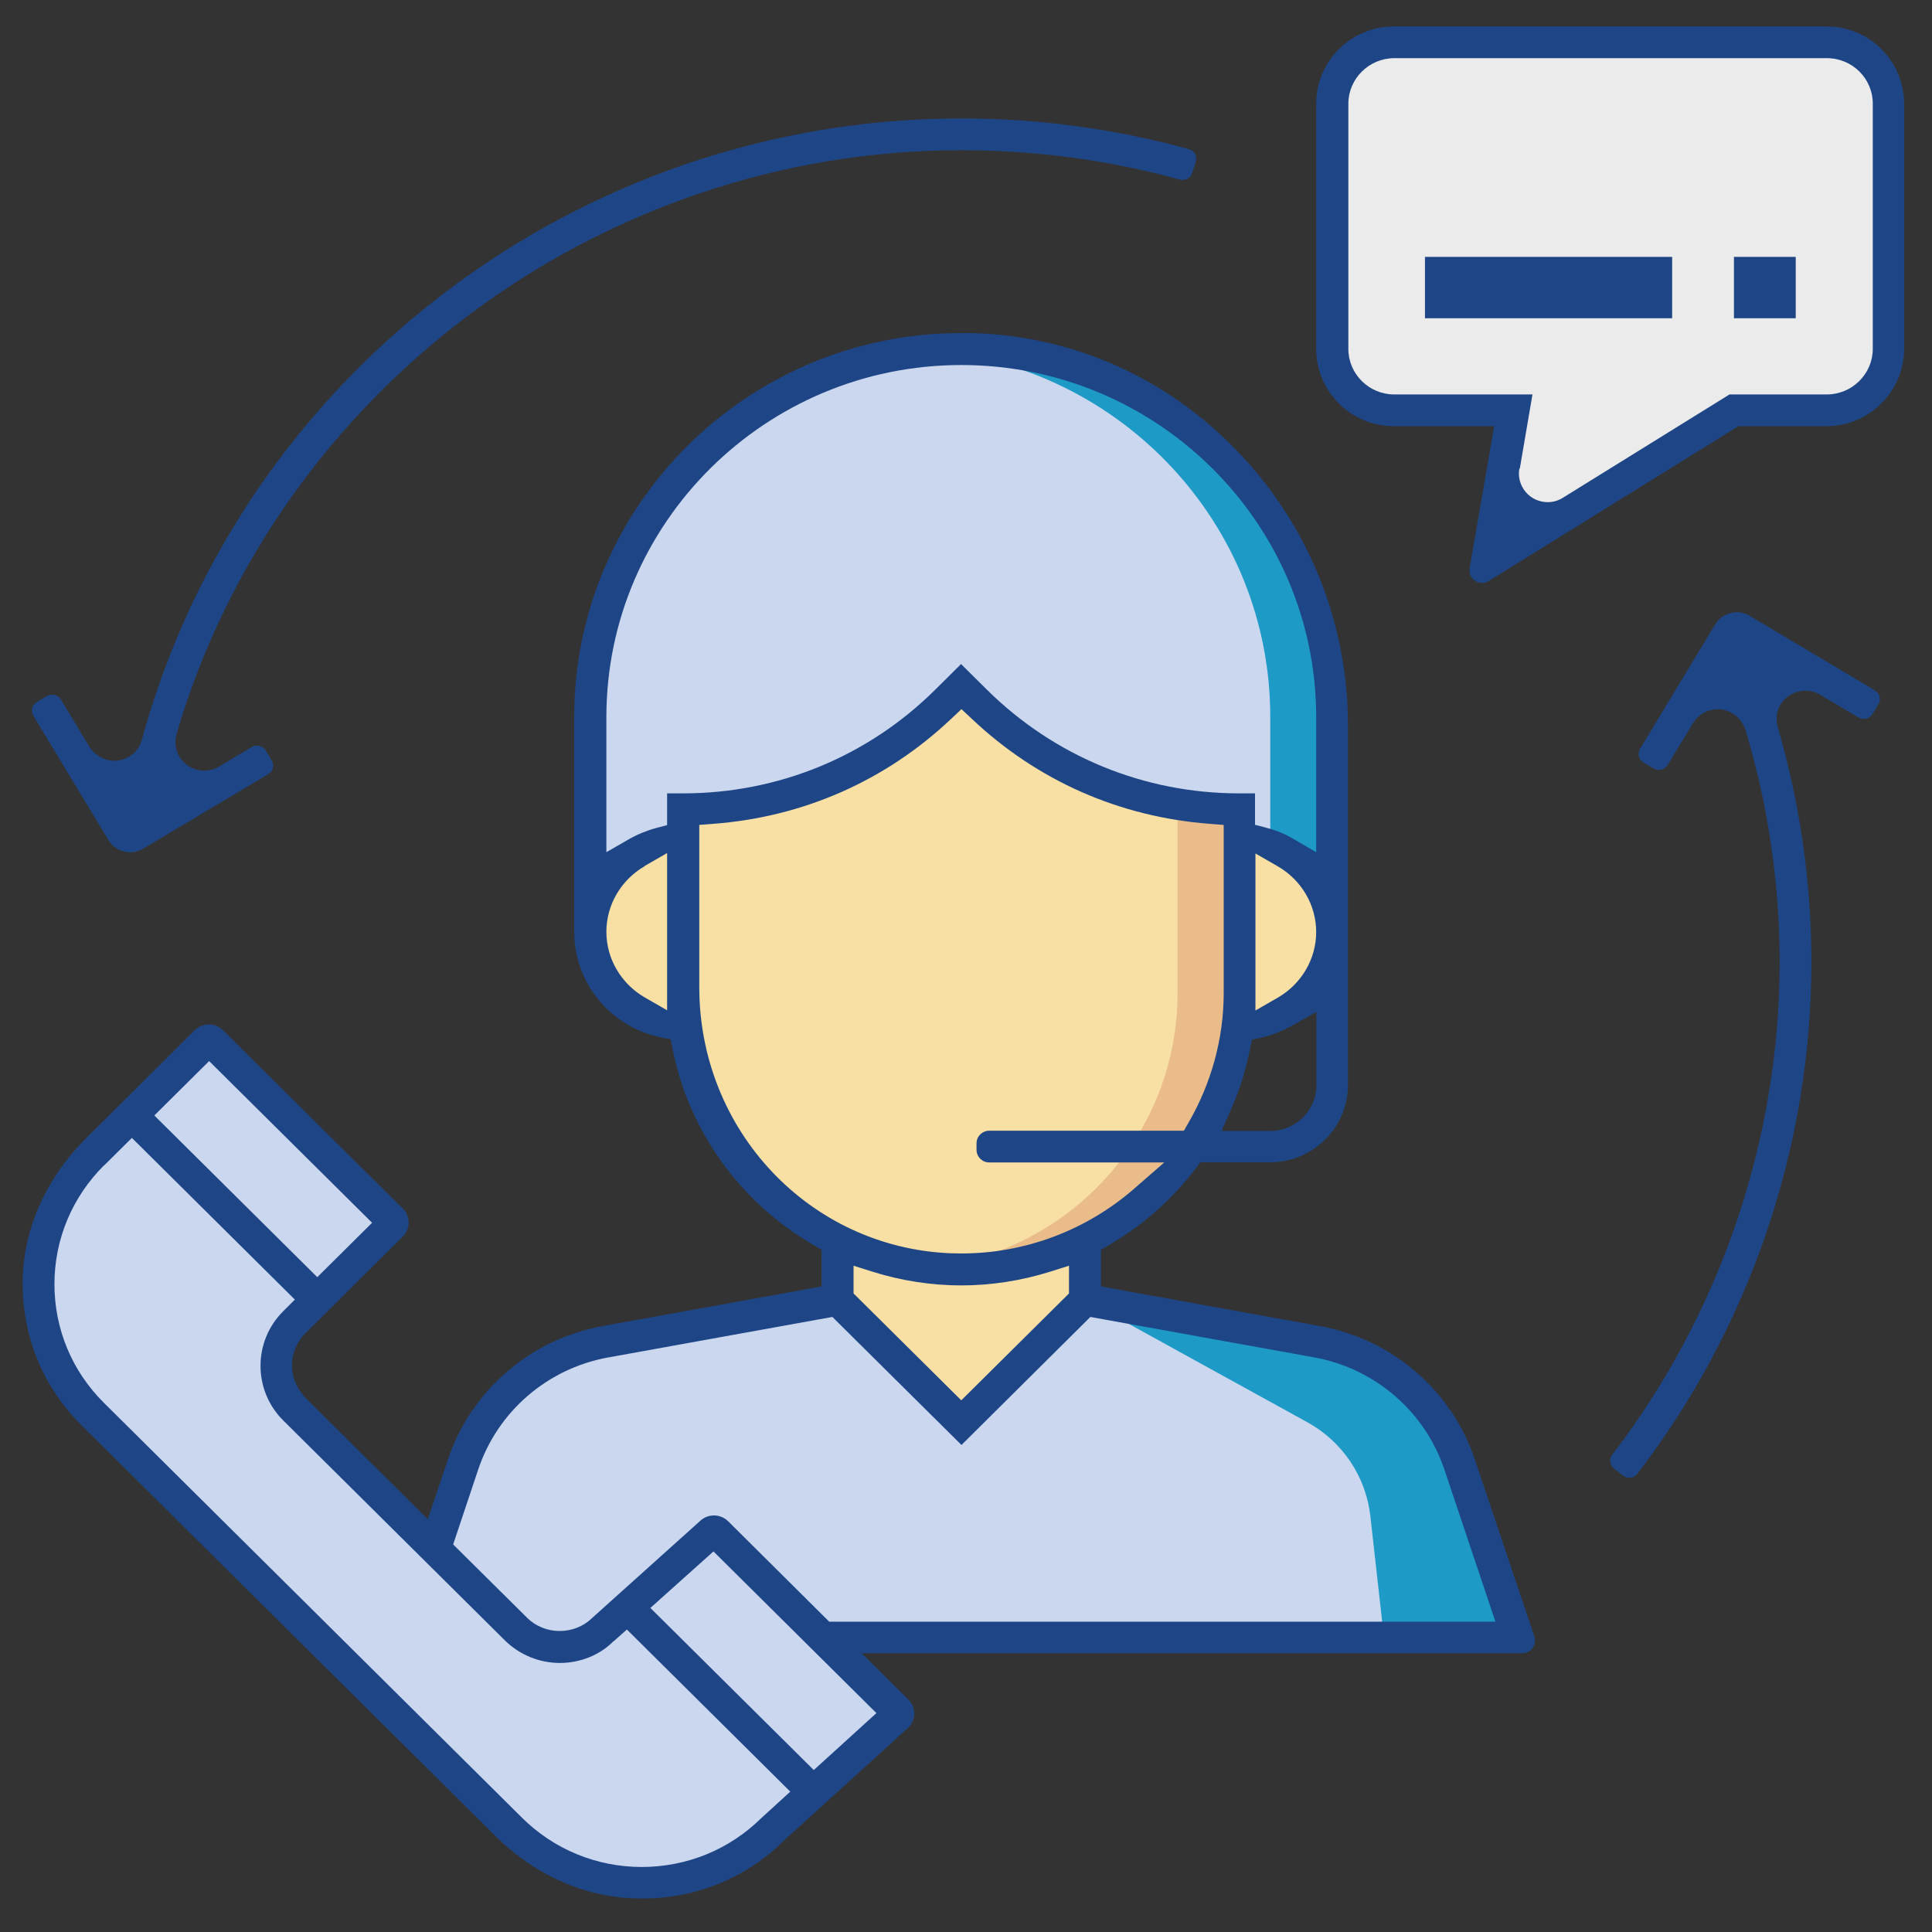
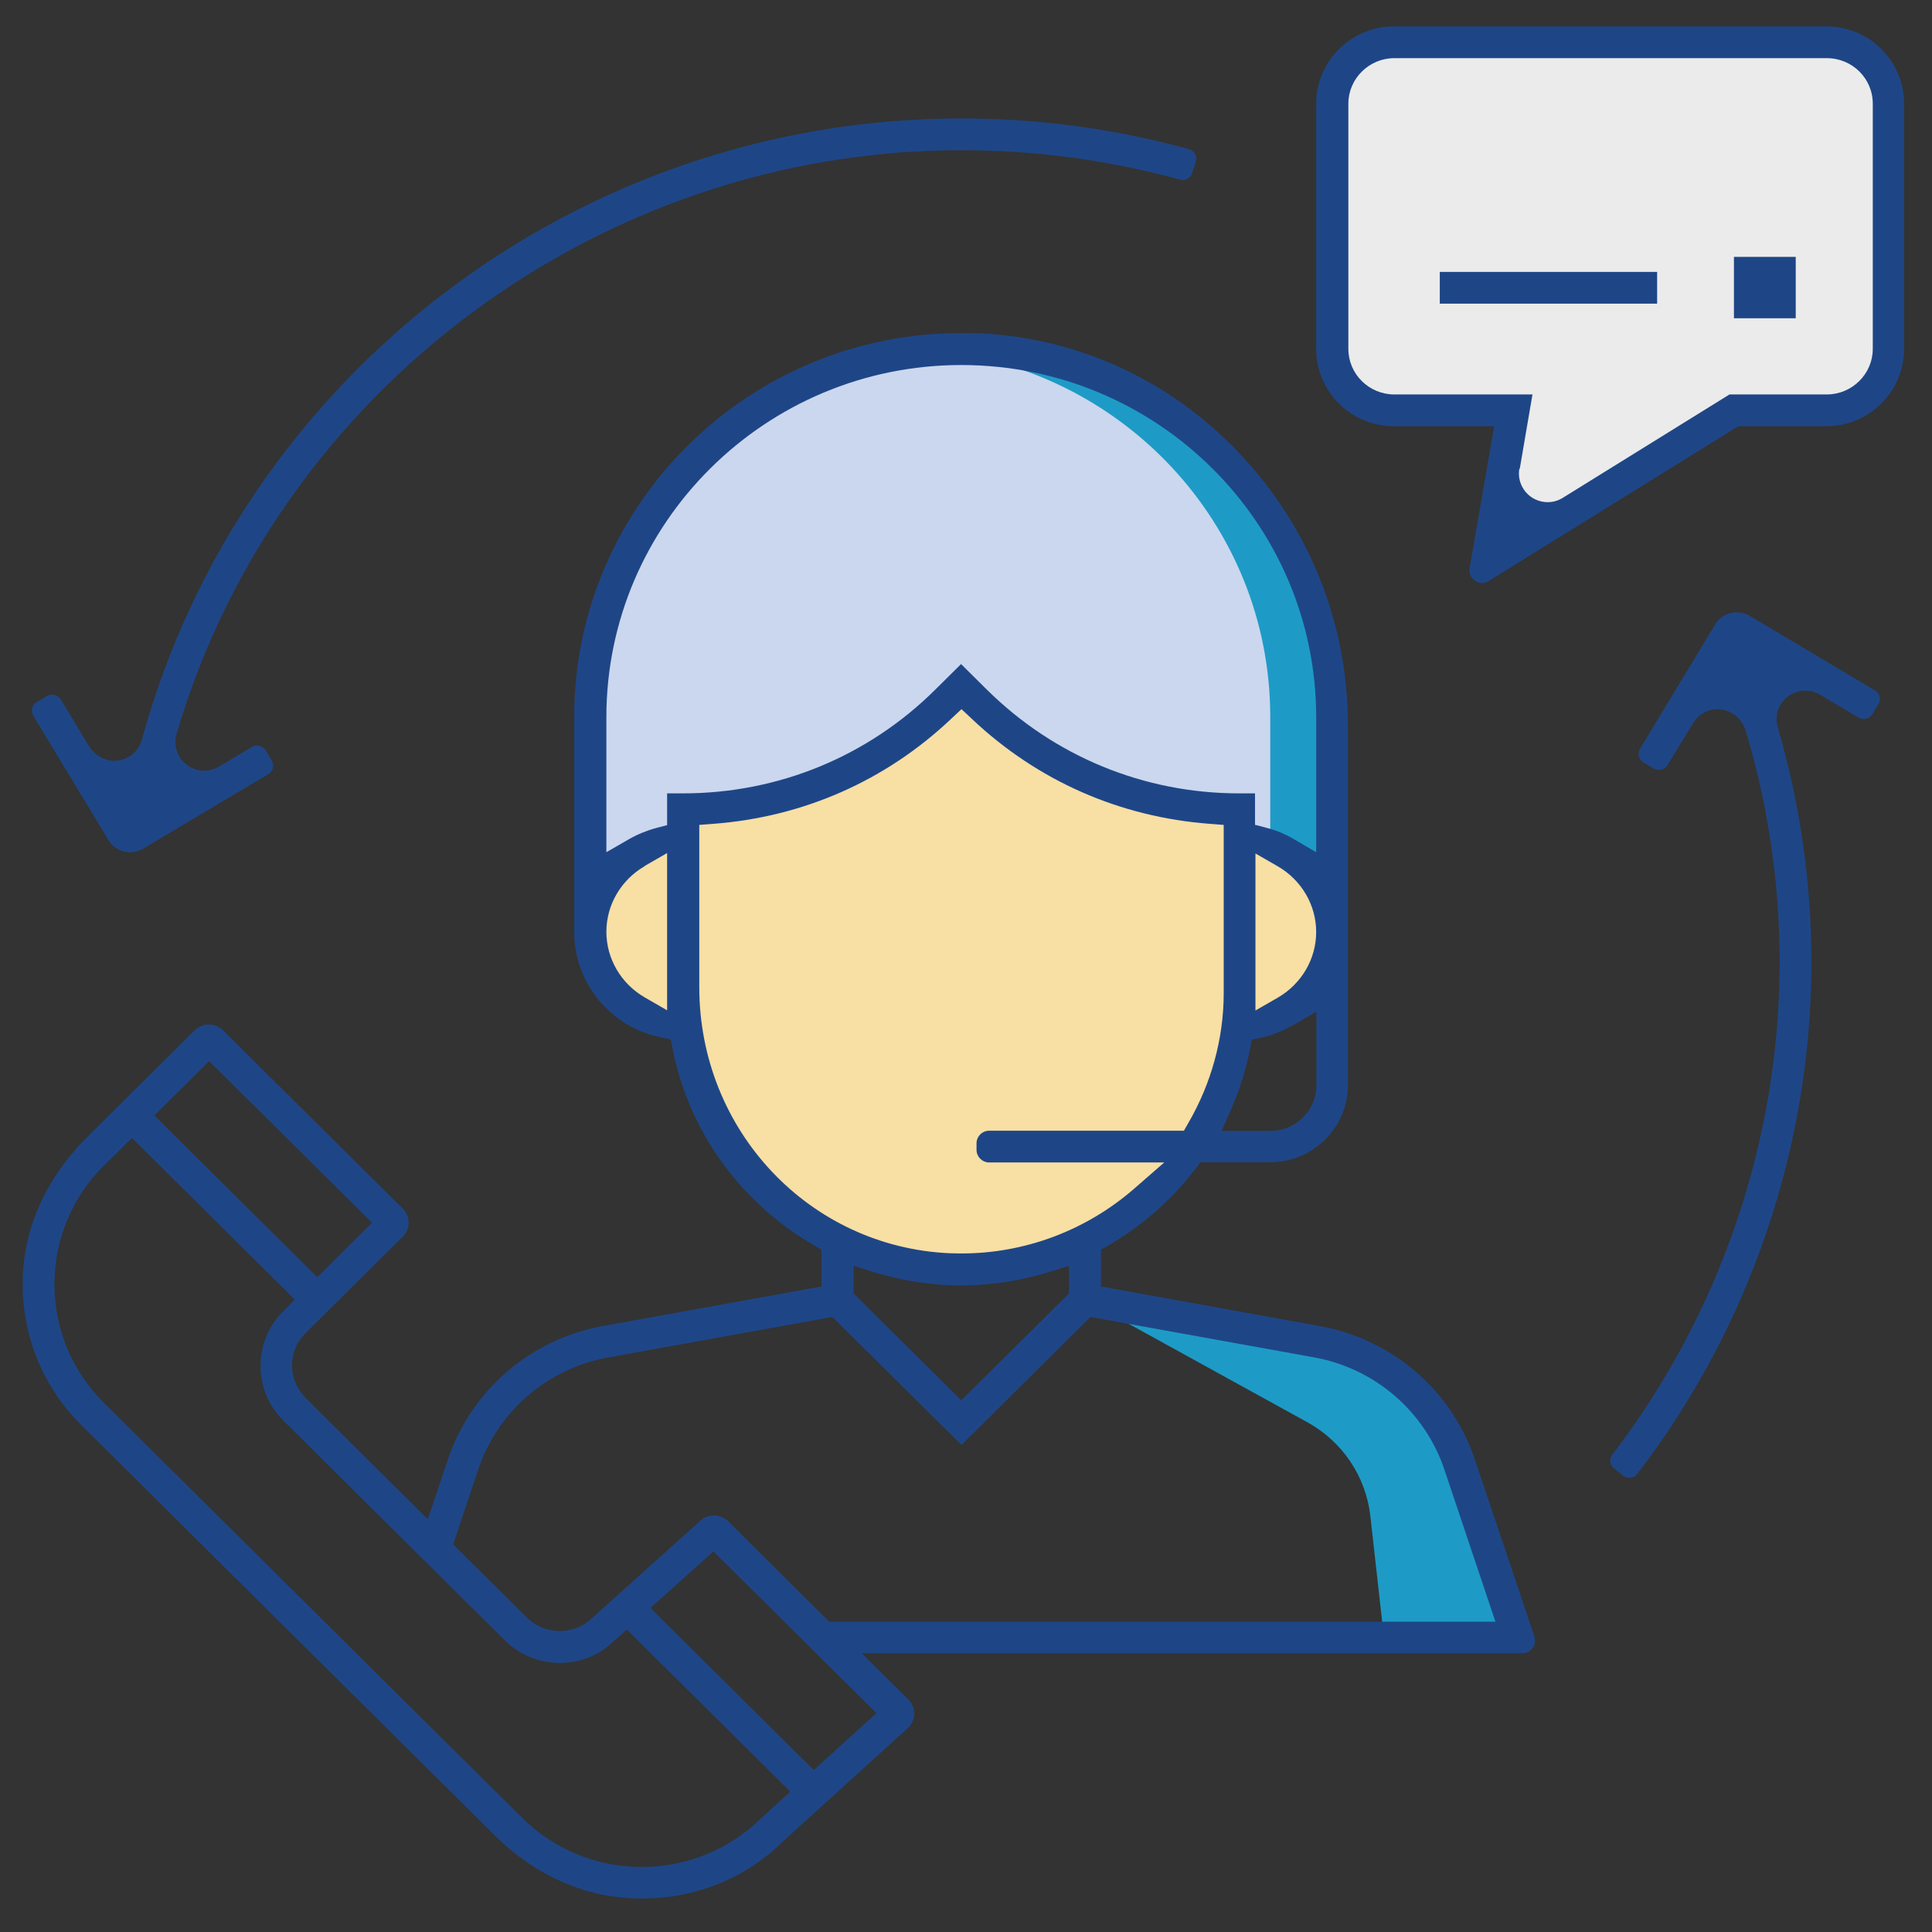
<svg xmlns="http://www.w3.org/2000/svg" width="512" height="512" viewBox="0 0 512 512" fill="none">
  <rect x="0" y="0" width="512" height="512" fill="#333333" stroke="none" />
  <g clip-path="url(#clip0_1597_316)">
    <path d="M156.485 246.931V190.006C156.485 136.108 200.512 92.475 254.745 92.475C308.979 92.475 353.005 136.165 353.005 190.006V246.931H156.485Z" fill="#CBD7EE" />
    <path d="M254.748 92.475C252 92.475 249.252 92.643 246.56 92.867C296.98 97.018 336.631 138.856 336.631 190.006V246.931H353.008V190.006C353.008 136.108 308.982 92.475 254.748 92.475Z" fill="#1D9BC6" />
-     <path d="M221.998 433.914H402.198L386.83 388.149C381.166 371.267 366.64 358.761 349.029 355.564L287.561 344.459H222.054L160.586 355.564C142.919 358.761 128.449 371.211 122.785 388.149L115.606 420.507V433.914H222.054H221.998Z" fill="#CBD7EE" />
-     <path d="M221.995 320.121V344.461L254.748 376.99L287.501 344.461V320.121H221.995Z" fill="#F8DFA4" />
    <path d="M320.252 222.533H328.441C342.013 222.533 353.006 233.47 353.006 246.93C353.006 260.39 342.013 271.327 328.441 271.327H320.252V222.589V222.533Z" fill="#F8DFA4" />
    <path d="M189.238 222.533H181.05C167.478 222.533 156.485 233.47 156.485 246.93C156.485 260.39 167.478 271.327 181.05 271.327H189.238V222.589V222.533Z" fill="#F8DFA4" />
    <path d="M181.055 214.402V263.196C181.055 303.632 214.032 336.33 254.75 336.33C295.467 336.33 328.444 303.576 328.444 263.196V214.402C302.253 214.402 277.071 204.082 258.563 185.631L254.75 181.873L250.936 185.631C232.372 204.026 207.246 214.402 181.055 214.402Z" fill="#F8DFA4" />
-     <path d="M312.067 263.198C312.067 300.83 283.407 331.845 246.56 335.883C249.252 336.164 252 336.388 254.748 336.388C295.465 336.388 328.443 303.635 328.443 263.254V214.46C322.891 214.46 317.451 213.9 312.067 213.002V263.198Z" fill="#E9BC8A" />
    <path d="M369.389 11.209H484.027C493.054 11.209 500.403 18.5 500.403 27.473V92.475C500.403 101.449 493.054 108.74 484.027 108.74H459.461L393.953 149.401L400.965 108.74H369.389C360.36 108.74 353.013 101.449 353.013 92.475V27.473C353.013 18.5 360.36 11.209 369.389 11.209Z" fill="#EBEBEB" />
    <path d="M366.692 433.914H402.194L386.826 388.149C381.162 371.267 366.636 358.761 349.025 355.564L287.557 344.459L346.501 376.932C355.755 382.035 361.981 391.289 363.159 401.779L366.748 433.856L366.692 433.914Z" fill="#1D9BC6" />
-     <path d="M189.244 405.314L159.856 431.675C153.462 438.012 143.087 438.012 136.693 431.675L77.972 373.347C71.579 367.009 71.579 356.69 77.972 350.352L104.556 323.993L55.426 275.199L24.636 305.765C5.455 324.834 5.455 355.68 24.636 374.749L135.347 484.617C154.528 503.686 185.654 503.686 204.835 484.617L238.43 454.051L189.3 405.314H189.244Z" fill="#CBD7EE" />
    <path d="M332.706 218.608L335.679 219.393C338.147 220.01 340.558 221.02 342.858 222.365L348.802 225.843V190.061C348.802 138.575 306.627 96.736 254.749 96.736C202.871 96.736 160.695 138.632 160.695 190.061V225.843L166.64 222.421C168.884 221.132 171.352 220.122 173.819 219.449L176.791 218.664V210.251H180.998C206.236 210.251 230.016 200.492 247.907 182.714L254.693 175.983L261.479 182.714C279.37 200.437 303.15 210.251 328.388 210.251H332.594V218.664L332.706 218.608ZM170.847 229.544C164.565 233.19 160.695 239.807 160.695 246.93C160.695 254.053 164.565 260.671 170.847 264.316L176.791 267.738V226.067L170.847 229.488V229.544ZM332.706 267.794L338.651 264.373C344.933 260.727 348.802 254.109 348.802 246.987C348.802 239.864 344.933 233.246 338.651 229.6L332.706 226.179V267.85V267.794ZM342.858 271.551C339.885 273.234 337.137 274.356 334.333 274.973L331.753 275.533L331.248 278.113C330.126 283.666 328.444 289.05 326.145 294.209L323.733 299.706H336.688C343.362 299.706 348.859 294.266 348.859 287.648V268.13L342.914 271.551H342.858ZM252.057 190.509C234.671 206.942 212.854 216.533 188.962 218.327L185.316 218.608V261.625C185.316 299.538 214.48 330.496 251.721 332.123C252.786 332.123 253.795 332.179 254.805 332.179C271.63 332.179 287.895 326.066 300.626 314.961L308.534 308.063H262.152C260.301 308.063 258.787 306.548 258.787 304.697V303.015C258.787 301.164 260.301 299.65 262.152 299.65H313.75L314.871 297.687C320.984 287.199 324.294 275.253 324.294 263.195V218.608L320.648 218.327C296.756 216.533 274.94 206.942 257.553 190.509L254.805 187.93L252.057 190.509ZM40.899 295.612L84.084 338.46L98.61 324.046L55.425 281.198L40.899 295.612ZM226.202 342.778L254.749 371.101L283.296 342.778V335.432L278.136 337.058C270.565 339.414 262.657 340.647 254.749 340.647C246.841 340.647 238.933 339.414 231.362 337.058L226.202 335.432V342.778ZM161.256 359.716C145.104 362.633 131.868 374.018 126.708 389.497L120.09 409.295L139.72 428.757C141.907 430.943 145.048 432.233 148.301 432.233C151.553 432.233 154.638 431.001 156.826 428.869L185.653 402.958C187.728 401.106 190.925 401.164 192.944 403.125L219.752 429.764H396.306L382.79 389.497C377.63 374.074 364.394 362.633 348.242 359.716L288.96 349.004L254.805 382.935L220.593 349.004L161.312 359.716H161.256ZM172.361 426.121L215.658 469.082L232.259 453.993L189.074 411.144L172.361 426.121ZM27.607 308.792C19.138 317.204 14.427 328.421 14.427 340.311C14.427 352.201 19.082 363.418 27.607 371.83L138.318 481.699C146.786 490.113 158.116 494.768 170.062 494.768C182.007 494.768 193.281 490.168 201.749 481.811L209.433 474.803L166.136 431.842L162.659 434.927H162.602C158.957 438.629 153.741 440.702 148.357 440.702C142.973 440.702 137.701 438.571 133.775 434.702L75.055 376.429C67.034 368.465 67.034 355.454 75.055 347.49L78.139 344.405L34.954 301.557L27.663 308.792H27.607ZM170.062 503.125C168.211 503.125 166.36 503.013 164.565 502.842C152.507 501.668 140.673 495.889 131.307 486.578L21.662 377.775C11.174 367.4 5.678 353.603 6.015 338.909C6.351 325.28 12.352 312.101 22.84 301.613L51.611 273.009C53.686 270.99 56.995 270.99 59.071 273.009L106.742 320.289C108.817 322.308 108.817 325.673 106.742 327.692L80.943 353.323C78.476 355.79 77.186 359.099 77.41 362.633C77.578 365.661 79.036 368.521 81.224 370.709L113.36 402.621L118.688 386.805C124.857 368.465 140.561 354.893 159.742 351.416L217.733 340.928V331.169L215.77 330.047C196.253 318.775 182.568 299.818 178.25 278.001L177.745 275.421L175.165 274.916C161.761 272.168 152.171 260.503 152.171 246.93V190.005C152.171 133.92 198.16 88.268 254.693 88.268H257.834C284.642 89.053 309.712 100.326 328.388 120.068C347.008 139.641 357.215 165.271 357.215 192.248V287.535C357.215 298.808 347.961 308.006 336.632 308.006H318.124L316.946 309.576C310.553 317.933 302.757 324.832 293.728 330.047L291.765 331.169V340.928L349.756 351.416C368.937 354.893 384.697 368.409 390.866 386.805L406.624 433.691C407.019 434.927 406.736 436.272 405.729 437.226C405.112 437.842 404.213 438.121 403.372 438.121H228.333L240.728 450.404C242.859 452.536 242.803 455.958 240.56 457.978L207.638 487.869C197.711 497.741 184.363 503.125 170.117 503.125H170.062Z" fill="#1E4687" />
    <path d="M402.643 124.216C402.252 126.404 402.868 128.647 404.325 130.386C405.787 132.124 407.918 133.078 410.159 133.078C411.562 133.078 412.965 132.685 414.198 131.9L458.337 104.531H484.136C490.81 104.531 496.306 99.091 496.306 92.472V27.471C496.306 20.797 490.864 15.413 484.136 15.413H369.499C362.825 15.413 357.329 20.853 357.329 27.471V92.472C357.329 99.091 362.768 104.531 369.499 104.531H406.12L402.756 124.216H402.643ZM392.83 154.502C391.82 154.502 390.867 154.053 390.194 153.268C389.745 152.764 389.296 151.866 389.465 150.576L395.969 112.943H369.387C358.001 112.943 348.804 103.746 348.804 92.472V27.471C348.804 16.198 358.058 7 369.387 7H484.023C495.407 7 504.604 16.198 504.604 27.471V92.472C504.604 103.746 495.353 112.943 484.023 112.943H460.694L394.57 153.941C394.008 154.334 393.391 154.502 392.774 154.502H392.83Z" fill="#1E4687" />
-     <path d="M443.139 68.076H377.631V84.341H443.139V68.076Z" fill="#1E4687" />
+     <path d="M443.139 68.076V84.341H443.139V68.076Z" fill="#1E4687" />
    <path d="M439.155 72.059H381.557V80.471H439.155V72.059Z" fill="#1E4687" />
    <path d="M475.888 68.076H459.512V84.341H475.888V68.076Z" fill="#1E4687" />
    <path d="M471.907 72.059H463.442V80.471H471.907V72.059Z" fill="#1E4687" />
    <path d="M9.716 186.071L12.464 184.445C13.698 183.716 15.324 184.109 16.109 185.342L23.512 197.625C24.971 200.036 27.607 201.663 30.467 201.607C33.832 201.495 36.692 199.307 37.59 196.054C64.118 99.085 153.46 31.391 254.748 31.391C275.275 31.391 295.522 34.139 315.095 39.523C316.553 39.916 317.339 41.43 316.89 42.832L315.937 45.861C315.488 47.206 314.086 47.992 312.684 47.599C293.951 42.439 274.434 39.803 254.693 39.803C159.068 39.803 73.54 103.403 46.788 194.484C46.115 196.783 46.563 199.251 47.965 201.158C49.423 203.065 51.723 204.243 54.079 204.243C55.424 204.243 56.827 203.85 58.005 203.177L66.753 197.961C67.987 197.232 69.614 197.625 70.399 198.859L72.025 201.551C72.754 202.785 72.362 204.411 71.128 205.14L37.87 224.938C34.729 226.789 30.691 225.779 28.784 222.695L8.818 189.661C8.089 188.427 8.482 186.8 9.716 186.071Z" fill="#1E4687" />
    <path d="M427.709 389.149C426.589 388.252 426.419 386.681 427.264 385.503C455.864 348.207 471.624 301.993 471.624 255.051C471.624 234.188 468.597 213.548 462.651 193.695C461.752 190.61 459.062 188.254 455.864 187.974C452.892 187.75 450.202 189.152 448.686 191.619L441.899 202.78C441.171 204.014 439.543 204.407 438.256 203.678L435.508 202.051C434.271 201.322 433.88 199.696 434.609 198.462L454.574 165.428C456.426 162.343 460.519 161.334 463.659 163.184L496.919 182.983C498.151 183.712 498.547 185.338 497.818 186.572L496.19 189.264C495.461 190.498 493.833 190.89 492.543 190.161L482.337 184.104C481.159 183.375 479.814 183.038 478.411 183.038C476.054 183.038 473.756 184.16 472.298 186.067C470.841 187.974 470.446 190.386 471.12 192.685C477.008 212.876 480.039 233.851 480.039 254.995C480.039 303.844 463.659 351.853 433.88 390.607C432.981 391.785 431.244 391.953 430.124 391.055L427.655 389.093L427.709 389.149Z" fill="#1E4687" />
  </g>
  <defs>
    <clipPath id="clip0_1597_316">
      <rect width="500" height="496.124" fill="white" transform="translate(6 7)" />
    </clipPath>
  </defs>
</svg>